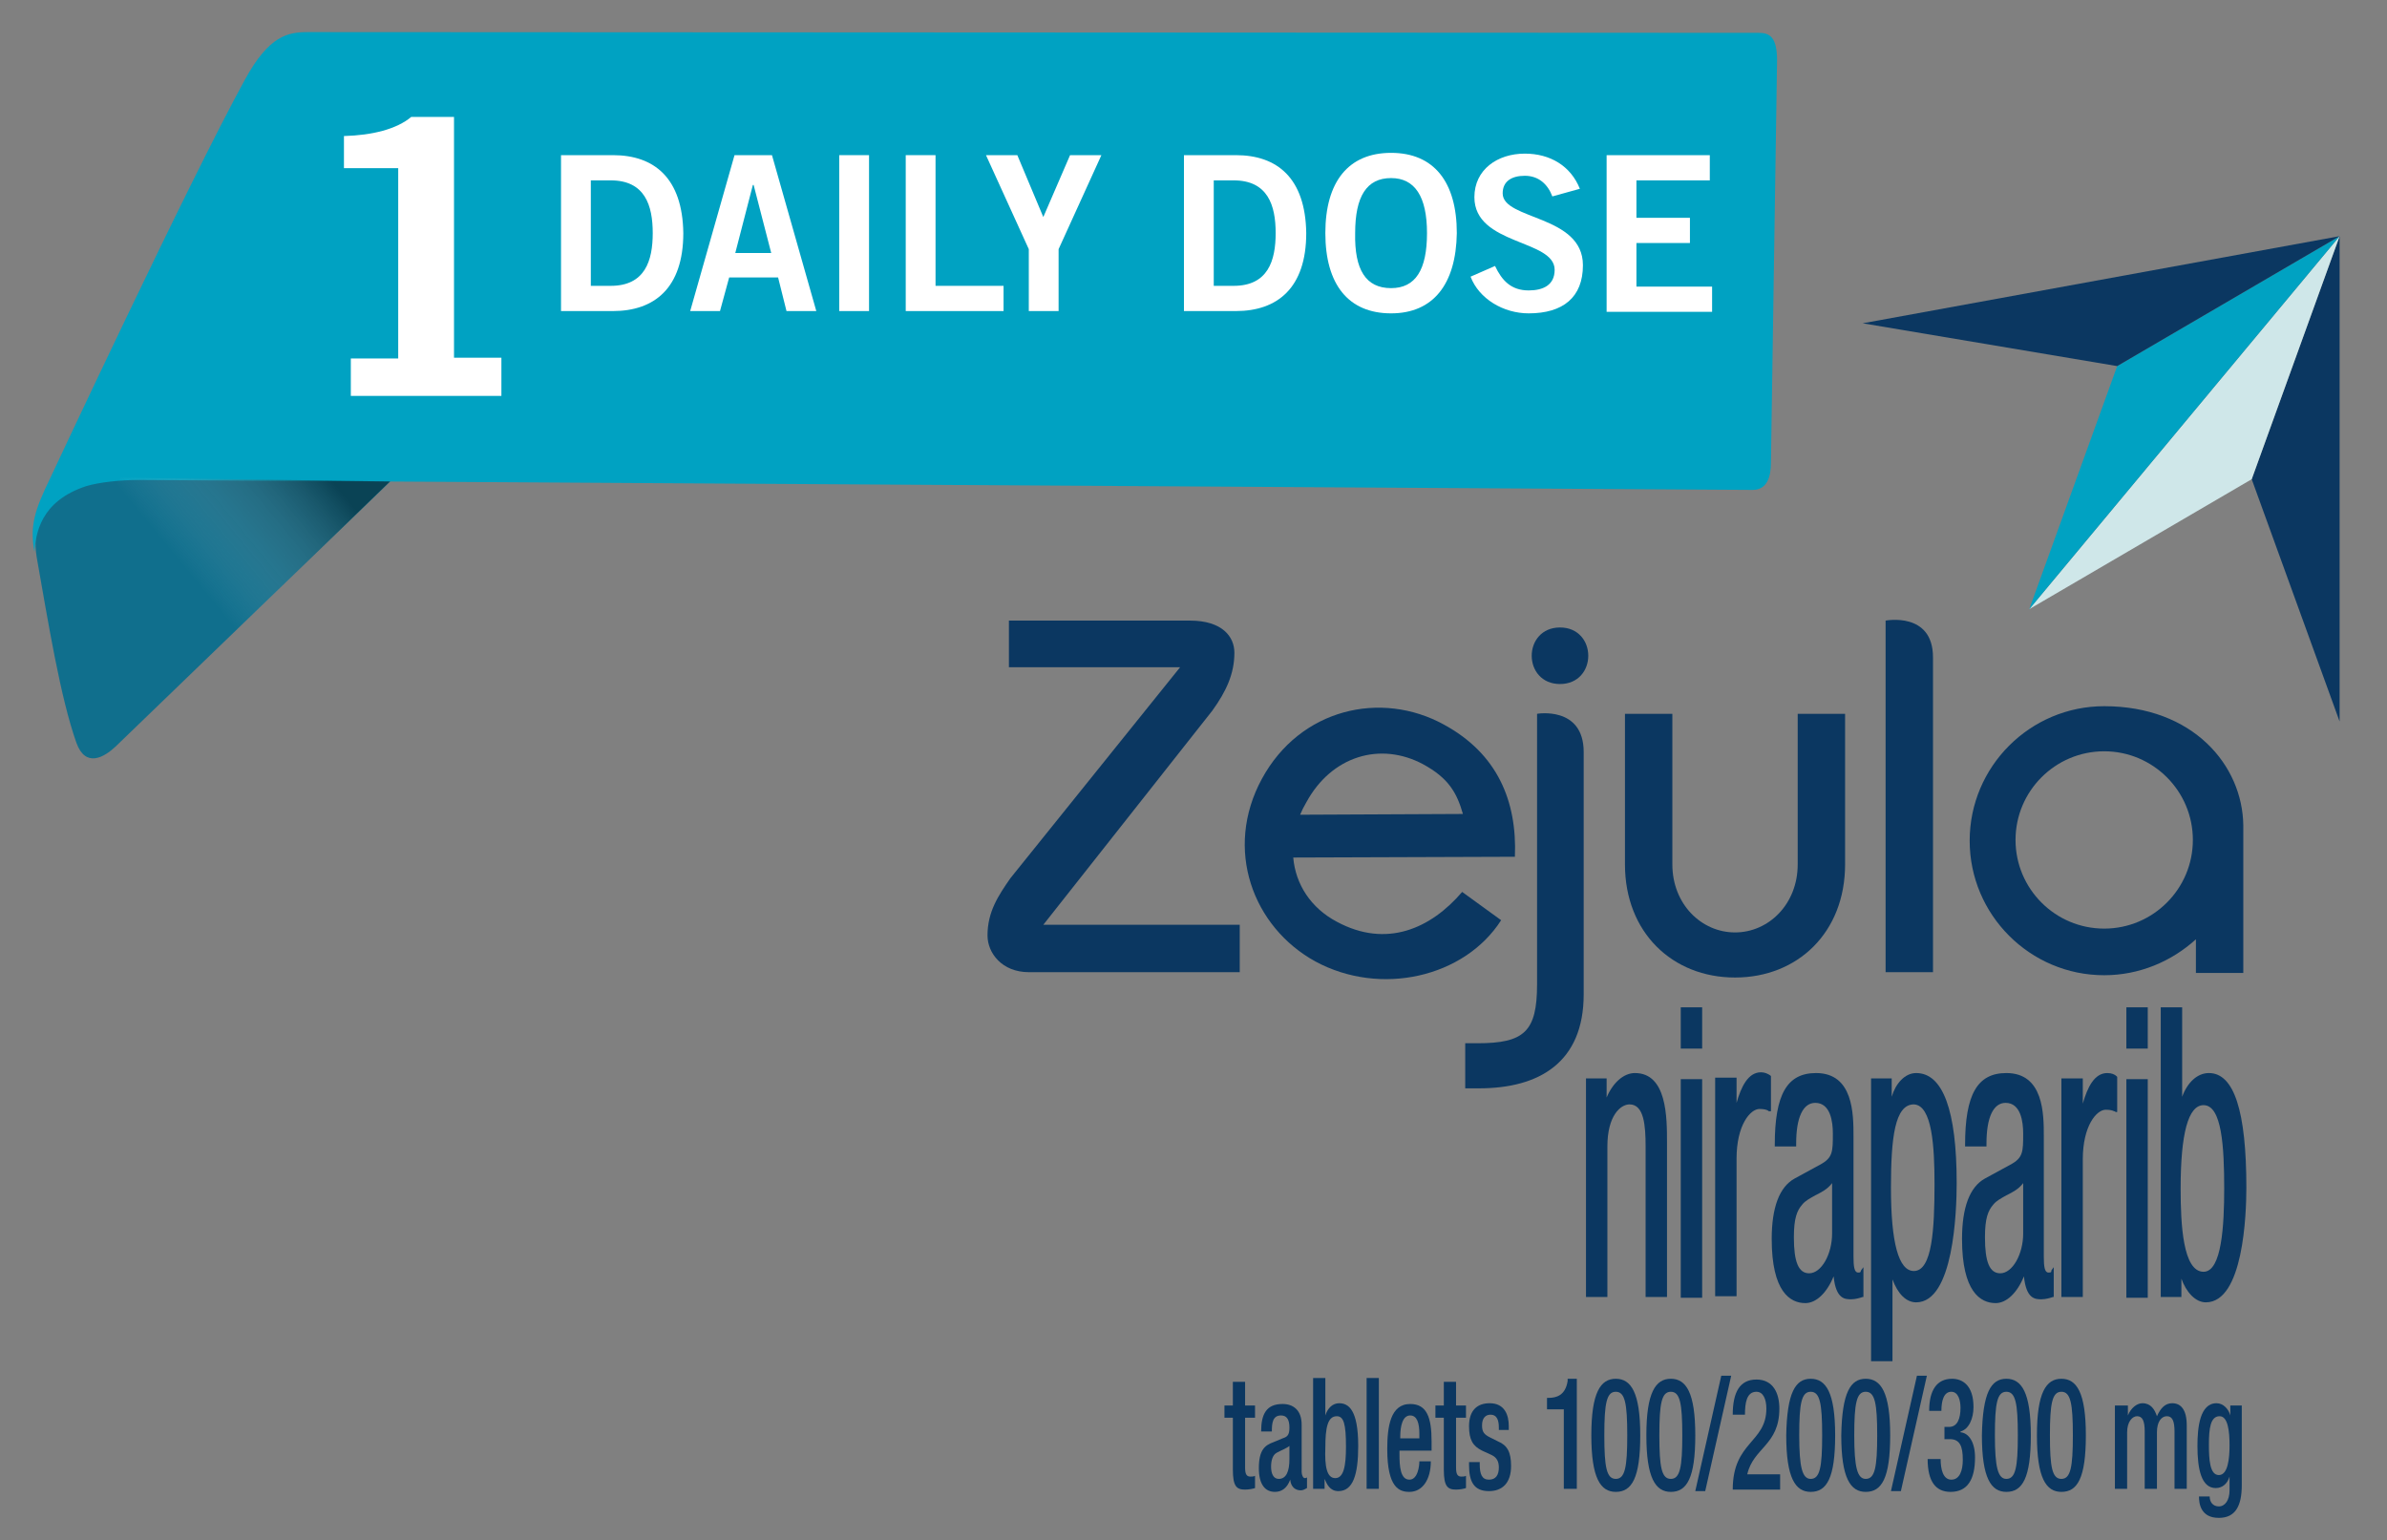
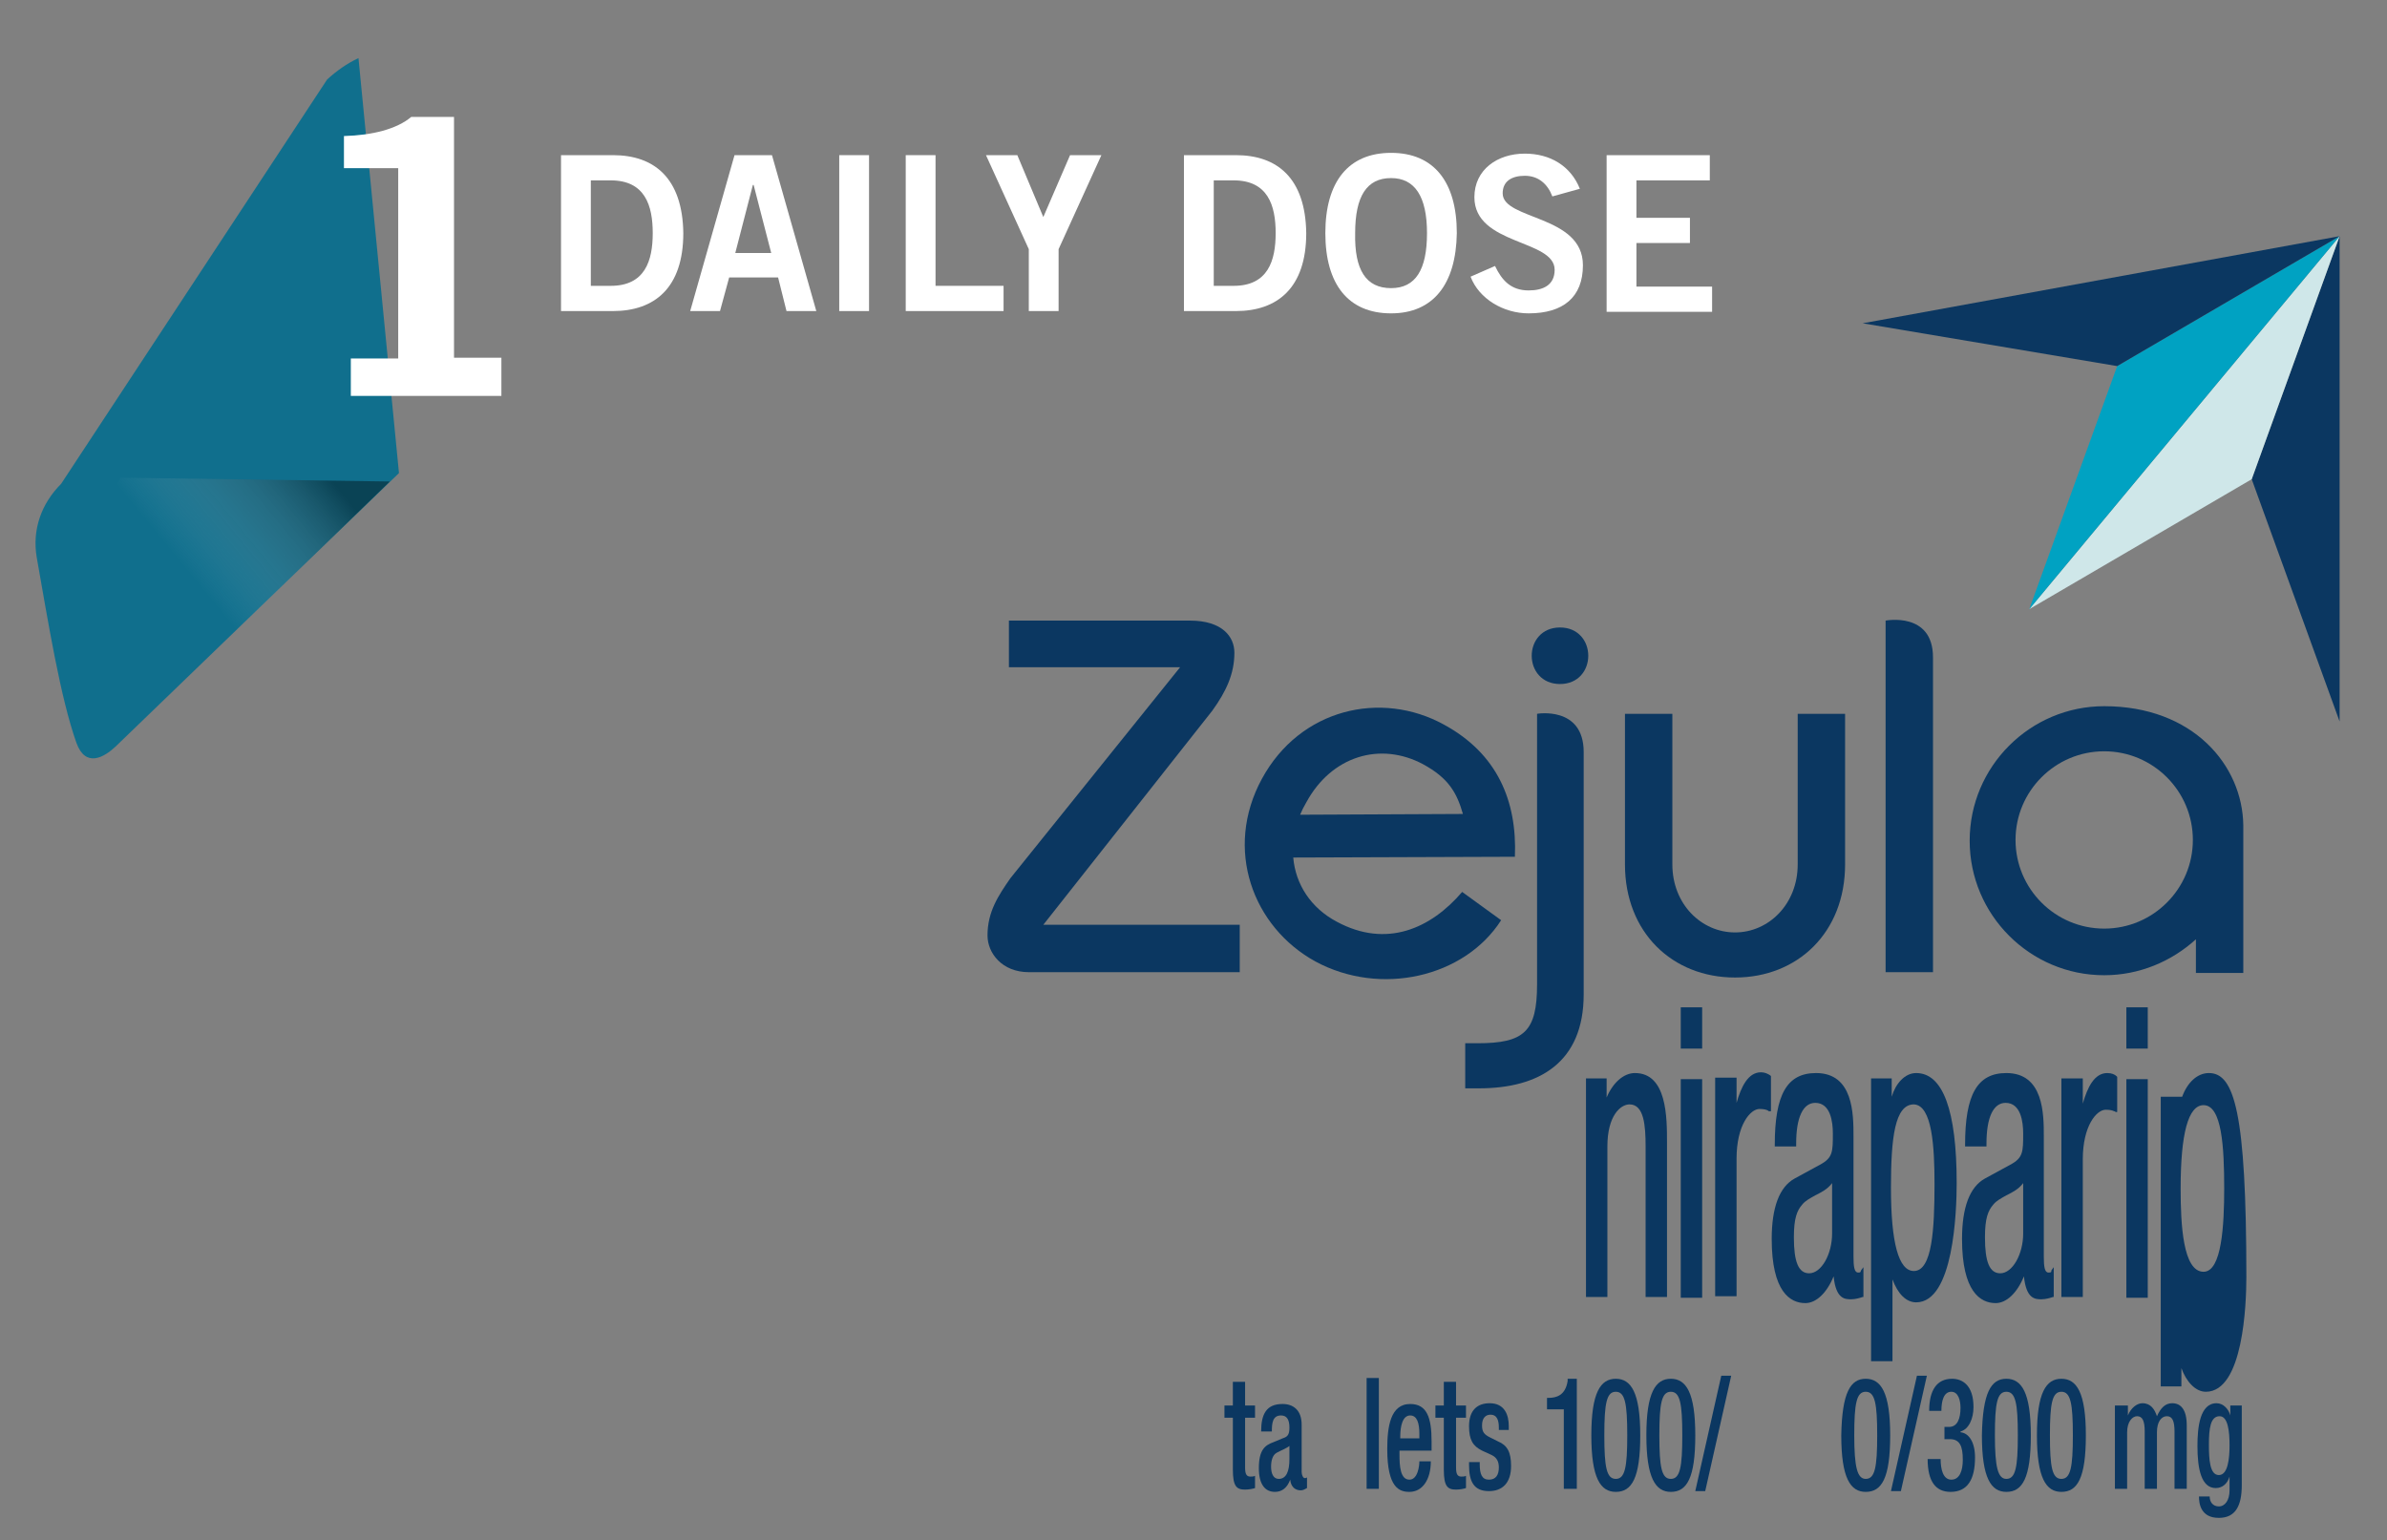
<svg xmlns="http://www.w3.org/2000/svg" version="1.1" id="Layer_2_copy" x="0px" y="0px" viewBox="0 0 312.3 201.5" style="enable-background:new 0 0 312.3 201.5;" xml:space="preserve">
  <rect x="0" y="0" width="312.3" height="201.5" fill="#808080" stroke="none" />
  <style type="text/css">
	.st0{fill:#0B3761;}
	.st1{fill:#CFE7E9;}
	.st2{fill:#00A2C2;}
	.st3{fill:#106F8D;}
	.st4{fill:#FFFFFF;}
	.st5{fill:url(#SVGID_1_);}
</style>
  <path id="XMLID_00000137823460361786715490000000270426715860126106_" class="st0" d="M132,87.4v-6.2h23.7c4.2,0,5.8,2.1,5.8,4.2  c0,2.8-1.1,5.1-2.9,7.6l-22.1,28h25.7v6.2h-27.6c-3.5,0-5.4-2.5-5.4-4.8c0-3.1,1.4-5.2,3-7.5l22.2-27.6H132z" />
  <path id="XMLID_00000065068703521875096160000000904544522068660877_" class="st0" d="M188.9,94.8c-8.2-4.5-18.8-2.1-23.8,7.1  c-5,9.2-1.2,19.4,7,23.9c8.5,4.6,19.5,2.1,24.3-5.4l-5.1-3.7c-4.1,4.8-9.9,7.4-16.4,3.9c-3.4-1.8-5.4-4.9-5.7-8.4l29-0.1  C198.5,104.8,195.9,98.6,188.9,94.8z M170.1,106.6c0.2-0.5,0.5-1.1,0.8-1.6c3.3-6.1,9.7-8,15.3-5c3.3,1.8,4.4,3.7,5.2,6.5  L170.1,106.6z" />
  <path id="XMLID_00000016036034159770289620000004610054555297720503_" class="st0" d="M207.2,98.4c0,6.1,0,31.7,0,31.7  c0,8.9-5.8,12.3-13.7,12.3h-1.8v-5.9h1.6c6.1,0,7.8-1.5,7.8-7.7V93.4C201,93.4,207.2,92.3,207.2,98.4z M204.1,82.1  c2.4,0,3.7,1.8,3.7,3.7s-1.3,3.7-3.7,3.7c-2.4,0-3.7-1.8-3.7-3.7S201.7,82.1,204.1,82.1z" />
  <path id="XMLID_00000005979615424817386150000002805732964381579905_" class="st0" d="M241.4,93.4v19.7c0,8.9-6.2,14.8-14.4,14.8  c-8.2,0-14.4-5.9-14.4-14.8V93.4h6.2v19.7c0,5.2,3.8,8.9,8.2,8.9c4.4,0,8.2-3.7,8.2-8.9V93.4H241.4z" />
  <path id="XMLID_00000044877345004844764550000000414597709639515527_" class="st0" d="M246.7,127.2v-46c0,0,6.2-1.2,6.2,4.8  s0,41.2,0,41.2H246.7z" />
  <path id="XMLID_00000161611064536891563080000001994888457228345747_" class="st0" d="M275.3,92.4c-9.7,0-17.6,7.9-17.6,17.6  c0,9.7,7.9,17.6,17.6,17.6c4.6,0,8.8-1.8,12-4.7v4.4h6.2c0,0,0-14.7,0-19.3C293.4,100.1,286.9,92.4,275.3,92.4z M275.3,121.5  c-6.4,0-11.6-5.2-11.6-11.6s5.2-11.6,11.6-11.6c6.4,0,11.6,5.2,11.6,11.6S281.7,121.5,275.3,121.5z" />
  <g id="XMLID_00000064350846493505171230000017847588752268107400_">
    <polygon id="XMLID_00000170972619240715410510000016417766216924120964_" class="st0" points="306.1,94.4 306.1,30.9 294.6,62.7     " />
    <polygon id="XMLID_00000023258739352228693920000000808155582315443898_" class="st1" points="265.5,79.7 306.1,30.9 294.6,62.7     " />
    <polygon id="XMLID_00000143598710732608884470000003190853755791586465_" class="st2" points="265.5,79.7 306.1,30.9 277,47.9  " />
    <polygon id="XMLID_00000080189423703224176630000012800617743612539324_" class="st0" points="243.7,42.3 306.1,30.9 277,47.9  " />
  </g>
  <path id="XMLID_00000000920345069047585030000002748657462486971781_" class="st0" d="M213.9,140.4c-1.5,0-2.9,1.3-3.7,3.2v-2.5  h-2.7v28.6h2.8v-19.7c0-4,1.7-5.5,2.9-5.5c1.9,0,2.1,2.8,2.1,5.5v19.7h2.8v-20.2C218.1,146.2,218.1,140.4,213.9,140.4z" />
  <rect id="XMLID_00000040559144642888819000000002658951994497707453_" x="219.9" y="131.8" class="st0" width="2.8" height="5.4" />
  <rect id="XMLID_00000034079448472841029550000000627668596747768998_" x="219.9" y="141.2" class="st0" width="2.8" height="28.6" />
  <path id="XMLID_00000145776681574386663870000004413827520481863603_" class="st0" d="M231.5,145.4l0.2,0v-4.6l-0.1-0.1  c-0.3-0.2-0.7-0.4-1.2-0.4c-1.7,0-2.6,1.9-3.2,4v-3.3h-2.8v28.6h2.8v-18c0-4.4,1.8-6.5,3-6.5c0.6,0,0.9,0.1,1.1,0.2  C231.4,145.4,231.4,145.4,231.5,145.4z" />
  <path id="XMLID_00000132050666582103596670000010458737795353548194_" class="st0" d="M243.1,166.5c-0.5,0-0.6-0.8-0.6-2.1v-15.7  c0-2.9,0-8.3-4.9-8.3c-3.8,0-5.4,2.8-5.4,9.4v0.2h2.8v-0.4c0-3.4,0.9-5.3,2.5-5.3c2,0,2.3,2.5,2.3,4c0,2.4,0,3.2-1.7,4.1l-3.3,1.8  c-2,1.1-3,3.8-3,7.9c0,6.9,2.4,8.4,4.4,8.4c1.4,0,2.8-1.3,3.7-3.5c0.3,3,1.5,3,2.3,3c0.6,0,1.2-0.2,1.5-0.3l0.1,0v-3.9l-0.3,0.4  C243.4,166.5,243.4,166.5,243.1,166.5z M239.7,154.8v6.6c0,2.7-1.4,5.2-3,5.2c-1.4,0-2-1.5-2-4.7c0-2.5,0.4-3.5,1.1-4.3  c0.4-0.5,1-0.8,1.7-1.2C238.3,156,239.1,155.6,239.7,154.8z" />
  <path id="XMLID_00000103241374393499874430000012624154349601113514_" class="st0" d="M250.7,140.4c-1.5,0-2.7,1.4-3.2,3.1v-2.4  h-2.7v37h2.8v-10.7c0.7,1.9,1.8,3,3.1,3c4.9,0,5.3-11.9,5.3-15.6C256,145.3,254.2,140.4,250.7,140.4z M253.1,154.9  c0,5.9-0.3,11.4-2.7,11.4c-2,0-3-3.7-3-10.9c0-6.5,0.5-10.9,3-10.9C252.8,144.6,253.1,150.1,253.1,154.9z" />
  <path id="XMLID_00000089542769827626144910000016187841159803017384_" class="st0" d="M268,166.5c-0.5,0-0.6-0.8-0.6-2.1v-15.7  c0-2.9,0-8.3-4.9-8.3c-3.8,0-5.4,2.8-5.4,9.4v0.2h2.8v-0.4c0-3.4,0.9-5.3,2.5-5.3c2,0,2.3,2.5,2.3,4c0,2.4,0,3.2-1.7,4.1l-3.3,1.8  c-2,1.1-3,3.8-3,7.9c0,6.9,2.4,8.4,4.4,8.4c1.4,0,2.8-1.3,3.7-3.5c0.3,3,1.5,3,2.3,3c0.6,0,1.2-0.2,1.5-0.3l0.1,0v-3.9l-0.3,0.4  C268.4,166.5,268.3,166.5,268,166.5z M264.7,154.8v6.6c0,2.7-1.4,5.2-3,5.2c-1.4,0-2-1.5-2-4.7c0-2.5,0.4-3.5,1.1-4.3  c0.4-0.5,1-0.8,1.7-1.2C263.3,156,264.1,155.6,264.7,154.8z" />
  <path id="XMLID_00000030446063003917141260000005173040824959292050_" class="st0" d="M275.7,140.4c-1.7,0-2.6,1.9-3.2,4v-3.3h-2.8  v28.6h2.8v-18c0-4.4,1.8-6.5,3-6.5c0.6,0,0.9,0.1,1.1,0.2c0.1,0,0.1,0,0.2,0.1l0.2,0v-4.6l-0.1-0.1  C276.7,140.6,276.3,140.4,275.7,140.4z" />
  <rect id="XMLID_00000090266954447473534710000007393869433201552547_" x="278.2" y="131.8" class="st0" width="2.8" height="5.4" />
  <rect id="XMLID_00000155124917454200447390000015660529012533190079_" x="278.2" y="141.2" class="st0" width="2.8" height="28.6" />
-   <path id="XMLID_00000122691622352731601870000003523122960920543912_" class="st0" d="M289,140.4c-1.5,0-2.8,1.2-3.5,3.1v-11.7h-2.8  v37.9h2.7v-2.4c0.6,1.7,1.8,3.1,3.2,3.1c4.9,0,5.3-11.5,5.3-15C293.9,145.4,292.3,140.4,289,140.4z M291,155.5  c0,4.7-0.3,10.9-2.7,10.9c-2.7,0-3-6.2-3-10.9c0-7.2,1-10.9,3-10.9C290.7,144.6,291,150.1,291,155.5z" />
+   <path id="XMLID_00000122691622352731601870000003523122960920543912_" class="st0" d="M289,140.4c-1.5,0-2.8,1.2-3.5,3.1h-2.8  v37.9h2.7v-2.4c0.6,1.7,1.8,3.1,3.2,3.1c4.9,0,5.3-11.5,5.3-15C293.9,145.4,292.3,140.4,289,140.4z M291,155.5  c0,4.7-0.3,10.9-2.7,10.9c-2.7,0-3-6.2-3-10.9c0-7.2,1-10.9,3-10.9C290.7,144.6,291,150.1,291,155.5z" />
  <g id="_x30_1_00000018199254532537511500000015408726526303969408_">
    <g id="Label_00000037664601050549529000000016115368075227846289_">
      <path id="Paper_00000091718501437477251760000010095203595544462214_" class="st3" d="M42.8,10.4L8,63.3c-2.6,2.6-3.8,6-3.2,9.6    c1.5,8.5,3.1,18.4,5.2,24.3c1.2,3.3,3.6,1.9,5.1,0.5l37.1-35.8L46.9,7.6C45.4,8.3,44,9.3,42.8,10.4z" />
      <g>
-         <path id="Paper_00000162325408028397144210000000539761568964081545_" class="st2" d="M232.5,7.9c0-3.1-1-3.6-2.4-3.6     c0,0-189.8-0.1-189.8-0.1c-2.6,0-5.1,0.4-8.3,6.3C24.6,24,6.6,62.5,6.6,62.5c-2.1,4.3-2.7,6.3-2.1,9.7c0.2-2.3,0.7-6.6,6.8-8.6     c1.7-0.5,4.4-0.8,6.9-0.8l211.1,1.3c1.9,0,2.4-1.7,2.4-3.6L232.5,7.9z" />
-       </g>
+         </g>
    </g>
  </g>
  <g>
    <path class="st4" d="M45.9,51.9v-5h6.2V22H45v-4.2c3.7-0.1,6.9-0.9,8.8-2.5h5.6v31.5h6.2v5H45.9z" />
  </g>
  <g>
    <linearGradient id="SVGID_1_" gradientUnits="userSpaceOnUse" x1="4.275" y1="89.165" x2="40.585" y2="59.338">
      <stop offset="0.528" style="stop-color:#FFFFFF;stop-opacity:0" />
      <stop offset="1" style="stop-color:#000000;stop-opacity:0.4" />
    </linearGradient>
    <path class="st5" d="M15.8,62.5L51,63L17.1,95.9c0,0-2.2,1.3-5.5-4.8s0-21.7,0-21.7L15.8,62.5z" />
  </g>
  <g>
    <path class="st4" d="M73.4,20.3h6.8c5.4,0,9.1,3,9.2,10.2c0,7.2-3.8,10.2-9.2,10.2h-6.8V20.3z M77.3,37.4h2.6   c4.5,0,5.5-3.3,5.5-6.9s-1-6.9-5.5-6.9h-2.6V37.4z" />
    <path class="st4" d="M96.1,20.3h4.9l5.8,20.4h-3.9l-1.1-4.4h-6.4l-1.2,4.4h-3.9L96.1,20.3z M96.2,33.1h4.7l-2.3-8.9h-0.1L96.2,33.1   z" />
    <path class="st4" d="M109.8,40.7V20.3h3.9v20.4H109.8z" />
    <path class="st4" d="M118.5,40.7V20.3h3.9v17.1h8.9v3.3H118.5z" />
    <path class="st4" d="M136.5,28.4l3.5-8.1h4.1l-5.6,12.3v8.1h-3.9v-8.1L129,20.3h4.1L136.5,28.4z" />
    <path class="st4" d="M154.9,20.3h6.8c5.4,0,9.1,3,9.2,10.2c0,7.2-3.8,10.2-9.2,10.2h-6.8V20.3z M158.8,37.4h2.6   c4.5,0,5.5-3.3,5.5-6.9s-1-6.9-5.5-6.9h-2.6V37.4z" />
    <path class="st4" d="M182,41c-5.6,0-8.6-3.8-8.6-10.5c0-6.7,3-10.5,8.6-10.5s8.6,3.8,8.6,10.5C190.5,37.2,187.5,41,182,41z    M182,23.3c-3.2,0-4.7,2.4-4.7,7.2c-0.1,4.8,1.4,7.2,4.7,7.2c3.2,0,4.7-2.4,4.7-7.2S185.1,23.3,182,23.3z" />
    <path class="st4" d="M203.1,25.7c-0.6-1.6-1.8-2.7-3.6-2.7c-1.7,0-2.9,0.7-2.9,2.3c0,3.5,10.5,2.8,10.5,9.4c0,4.2-2.6,6.3-7.1,6.3   c-3.3,0-6.5-1.9-7.6-4.8l3.2-1.4c0.9,1.9,2.1,3.2,4.4,3.2c1.9,0,3.4-0.7,3.4-2.7c0-4-10.5-3.2-10.5-9.5c0-3.6,3-5.7,6.6-5.7   c3.3,0,6,1.6,7.2,4.6L203.1,25.7z" />
    <path class="st4" d="M210.2,40.7V20.3h13.5v3.3h-9.6v4.9h7v3.3h-7v5.7h9.9v3.3H210.2z" />
  </g>
  <g>
    <path class="st0" d="M160.2,183.9h1.1v-3.1h1.6v3.1h1.3v1.6h-1.3v6.5c0,0.9,0.2,1.2,0.7,1.2c0.2,0,0.4,0,0.6-0.1v1.6   c-0.3,0.1-0.8,0.2-1.3,0.2c-1.1,0-1.6-0.4-1.6-2.6v-6.8h-1.1V183.9z" />
    <path class="st0" d="M170.3,192.6c0,0.4,0.2,0.8,0.4,0.8c0.1,0,0.2,0,0.3-0.1v1.4c-0.2,0.1-0.5,0.3-0.8,0.3c-0.7,0-1.3-0.4-1.4-1.4   h0c-0.4,1.1-1.1,1.6-2,1.6c-1.3,0-2.1-1-2.1-3.1c0-2.4,0.8-3,1.9-3.4l1.2-0.5c0.6-0.2,0.9-0.4,0.9-1.4c0-1-0.3-1.6-1.1-1.6   c-1.1,0-1.2,1-1.2,2.1H165c0-2.3,0.7-3.6,2.8-3.6c1.4,0,2.5,0.8,2.5,2.7V192.6z M168.8,189.1c-0.4,0.4-1.3,0.7-1.8,1   c-0.5,0.3-0.7,1-0.7,1.8c0,0.9,0.3,1.6,1,1.6c1,0,1.4-1,1.4-2.6V189.1z" />
-     <path class="st0" d="M171.8,180.3h1.6v4.9h0c0.3-1,1-1.6,1.8-1.6c1.2,0,2.5,0.8,2.5,5.6c0,3.8-0.7,5.9-2.6,5.9   c-1.1,0-1.5-0.9-1.8-1.6h0v1.3h-1.5V180.3z M174.7,193.4c1.1,0,1.4-1.6,1.4-4.1c0-3-0.3-4-1.2-4c-1.2,0-1.5,1.5-1.5,4.1   C173.3,191.9,173.6,193.4,174.7,193.4z" />
    <path class="st0" d="M178.8,180.3h1.6v14.5h-1.6V180.3z" />
    <path class="st0" d="M183.1,189.7v0.6c0,1.5,0.1,3.3,1.3,3.3c1.1,0,1.3-1.8,1.3-2.4h1.5c0,2.4-1.1,4-2.8,4c-1.3,0-2.9-0.5-2.9-5.6   c0-2.9,0.4-5.9,3-5.9c2.2,0,2.8,1.8,2.8,4.9v1.2H183.1z M185.7,188.2v-0.6c0-1.4-0.3-2.4-1.2-2.4c-1,0-1.3,1.4-1.3,2.8v0.2H185.7z" />
    <path class="st0" d="M187.8,183.9h1.1v-3.1h1.6v3.1h1.3v1.6h-1.3v6.5c0,0.9,0.2,1.2,0.7,1.2c0.2,0,0.4,0,0.6-0.1v1.6   c-0.3,0.1-0.8,0.2-1.3,0.2c-1.1,0-1.6-0.4-1.6-2.6v-6.8h-1.1V183.9z" />
    <path class="st0" d="M196.1,187.1v-0.3c0-0.9-0.2-1.7-1.1-1.7c-0.6,0-1.1,0.4-1.1,1.4c0,0.9,0.3,1.2,1.1,1.6l1,0.5   c1.2,0.5,1.7,1.4,1.7,3.2c0,2.3-1.2,3.3-2.9,3.3c-2,0-2.6-1.3-2.6-3.4v-0.4h1.4v0.3c0,1.3,0.3,2,1.2,2c0.9,0,1.3-0.6,1.3-1.6   c0-0.8-0.3-1.3-0.9-1.6l-1.3-0.6c-1.2-0.6-1.7-1.4-1.7-3.2c0-2.1,1.1-3,2.7-3c2,0,2.5,1.6,2.5,3v0.5H196.1z" />
    <path class="st0" d="M204.6,194.9v-10.5h-2.2v-1.5h0.2c1,0,2.2-0.3,2.5-2.2v-0.3h1.2v14.4H204.6z" />
    <path class="st0" d="M211.4,180.4c2,0,3.2,1.8,3.2,7.4c0,5.6-1.1,7.4-3.2,7.4c-2,0-3.2-1.8-3.2-7.4   C208.2,182.2,209.4,180.4,211.4,180.4z M211.4,193.5c1.2,0,1.5-1.5,1.5-5.7s-0.3-5.7-1.5-5.7c-1.2,0-1.5,1.5-1.5,5.7   S210.2,193.5,211.4,193.5z" />
    <path class="st0" d="M218.6,180.4c2,0,3.2,1.8,3.2,7.4c0,5.6-1.1,7.4-3.2,7.4c-2,0-3.2-1.8-3.2-7.4   C215.4,182.2,216.6,180.4,218.6,180.4z M218.6,193.5c1.2,0,1.5-1.5,1.5-5.7s-0.3-5.7-1.5-5.7c-1.2,0-1.5,1.5-1.5,5.7   S217.4,193.5,218.6,193.5z" />
    <path class="st0" d="M225.2,180h1.3l-3.4,15.1h-1.3L225.2,180z" />
-     <path class="st0" d="M232.9,194.9h-6.2c0-6.3,4.4-6.1,4.4-10.6c0-1.2-0.4-2.2-1.3-2.2c-1.3,0-1.5,1.5-1.5,3h-1.6   c0-2.9,0.9-4.6,3.1-4.6c2.2,0,3,1.8,3,3.8c0,4.8-3.4,5.1-4.2,8.6h4.3V194.9z" />
-     <path class="st0" d="M236.9,180.4c2,0,3.2,1.8,3.2,7.4c0,5.6-1.1,7.4-3.2,7.4c-2,0-3.2-1.8-3.2-7.4   C233.8,182.2,234.9,180.4,236.9,180.4z M236.9,193.5c1.2,0,1.5-1.5,1.5-5.7s-0.3-5.7-1.5-5.7c-1.2,0-1.5,1.5-1.5,5.7   S235.8,193.5,236.9,193.5z" />
    <path class="st0" d="M244.1,180.4c2,0,3.2,1.8,3.2,7.4c0,5.6-1.1,7.4-3.2,7.4c-2,0-3.2-1.8-3.2-7.4   C241,182.2,242.1,180.4,244.1,180.4z M244.1,193.5c1.2,0,1.5-1.5,1.5-5.7s-0.3-5.7-1.5-5.7c-1.2,0-1.5,1.5-1.5,5.7   S243,193.5,244.1,193.5z" />
    <path class="st0" d="M250.8,180h1.3l-3.4,15.1h-1.3L250.8,180z" />
    <path class="st0" d="M253.9,190.9c0,1.3,0.3,2.7,1.4,2.7c1.1,0,1.5-1.2,1.5-2.6c0-1.8-0.4-2.7-1.7-2.7h-0.7v-1.6h0.6   c1.1,0,1.5-1.1,1.5-2.5c0-1-0.3-2.1-1.2-2.1c-1,0-1.3,1.2-1.3,2.5h-1.6c0-2.7,1-4.2,3-4.2c1.3,0,2.8,0.8,2.8,3.7   c0,1.5-0.6,2.9-1.7,3.2v0.1c1.1,0.1,1.9,1.3,1.9,3.3c0,2.9-1,4.5-3.2,4.5c-1.9,0-3-1.3-3-4.3H253.9z" />
    <path class="st0" d="M262.5,180.4c2,0,3.2,1.8,3.2,7.4c0,5.6-1.1,7.4-3.2,7.4c-2,0-3.2-1.8-3.2-7.4   C259.4,182.2,260.5,180.4,262.5,180.4z M262.5,193.5c1.2,0,1.5-1.5,1.5-5.7s-0.3-5.7-1.5-5.7c-1.2,0-1.5,1.5-1.5,5.7   S261.4,193.5,262.5,193.5z" />
    <path class="st0" d="M269.7,180.4c2,0,3.2,1.8,3.2,7.4c0,5.6-1.1,7.4-3.2,7.4c-2,0-3.2-1.8-3.2-7.4   C266.5,182.2,267.7,180.4,269.7,180.4z M269.7,193.5c1.2,0,1.5-1.5,1.5-5.7s-0.3-5.7-1.5-5.7c-1.2,0-1.5,1.5-1.5,5.7   S268.5,193.5,269.7,193.5z" />
    <path class="st0" d="M276.9,183.9h1.5v1.3h0c0.4-1,1.2-1.6,1.9-1.6c1.1,0,1.6,0.8,1.9,1.7c0.5-1.1,1.1-1.7,2-1.7   c1.1,0,1.9,0.8,1.9,2.9v8.3h-1.6v-7.5c0-1.4-0.3-2-1-2c-0.7,0-1.3,0.7-1.3,2.1v7.4h-1.6v-7.5c0-1.4-0.3-2-1-2   c-0.6,0-1.3,0.7-1.3,2.1v7.4h-1.6V183.9z" />
    <path class="st0" d="M289.1,195.8c0,0.7,0.4,1.3,1.2,1.3c0.8,0,1.4-0.8,1.4-2.1v-1.8h0c-0.3,1-1,1.5-1.8,1.5   c-1.9,0-2.4-2.5-2.4-5.5c0-2.4,0.3-5.6,2.5-5.6c0.9,0,1.6,0.8,1.8,1.6h0v-1.3h1.5v10.4c0,2.7-0.8,4.3-3,4.3c-2.4,0-2.6-1.9-2.6-2.8   H289.1z M290.3,193c1.2,0,1.4-2.2,1.4-3.9c0-1.8-0.2-3.8-1.3-3.8c-1.2,0-1.4,1.6-1.4,3.7C289,190.9,289.1,193,290.3,193z" />
  </g>
</svg>